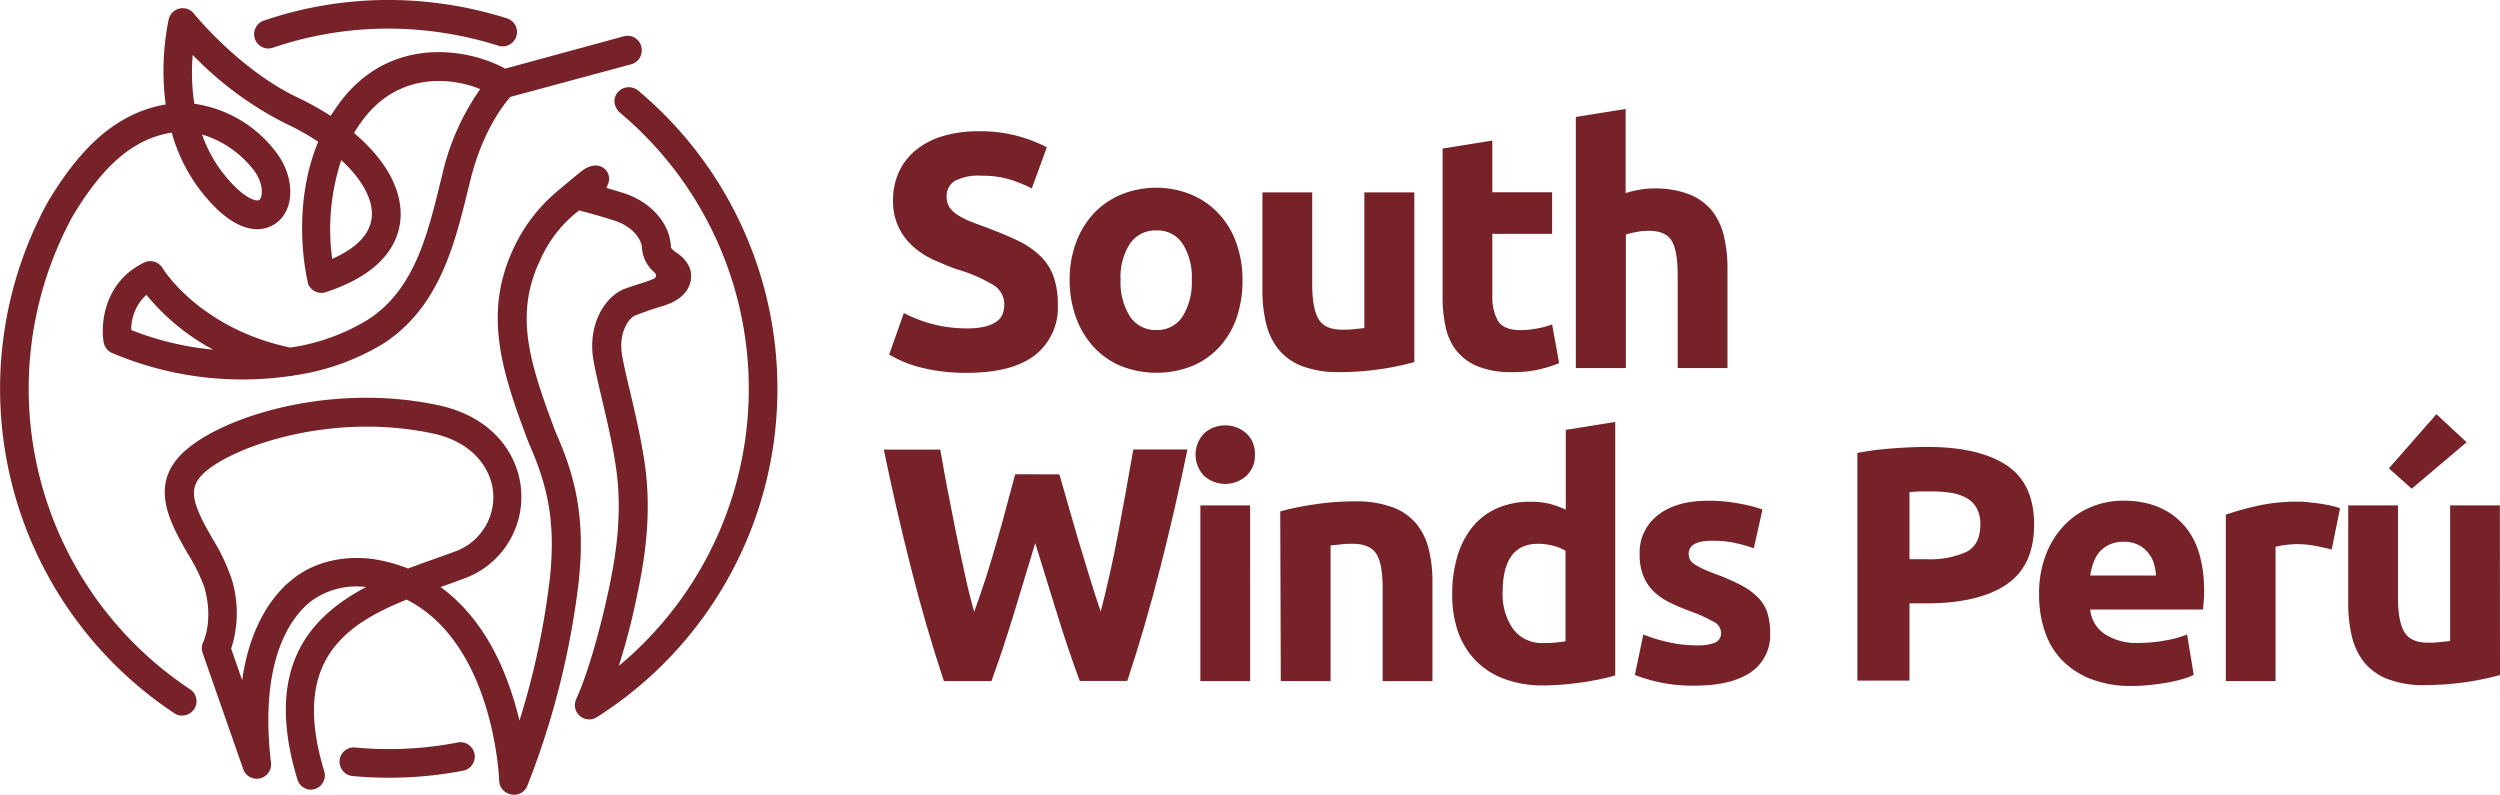
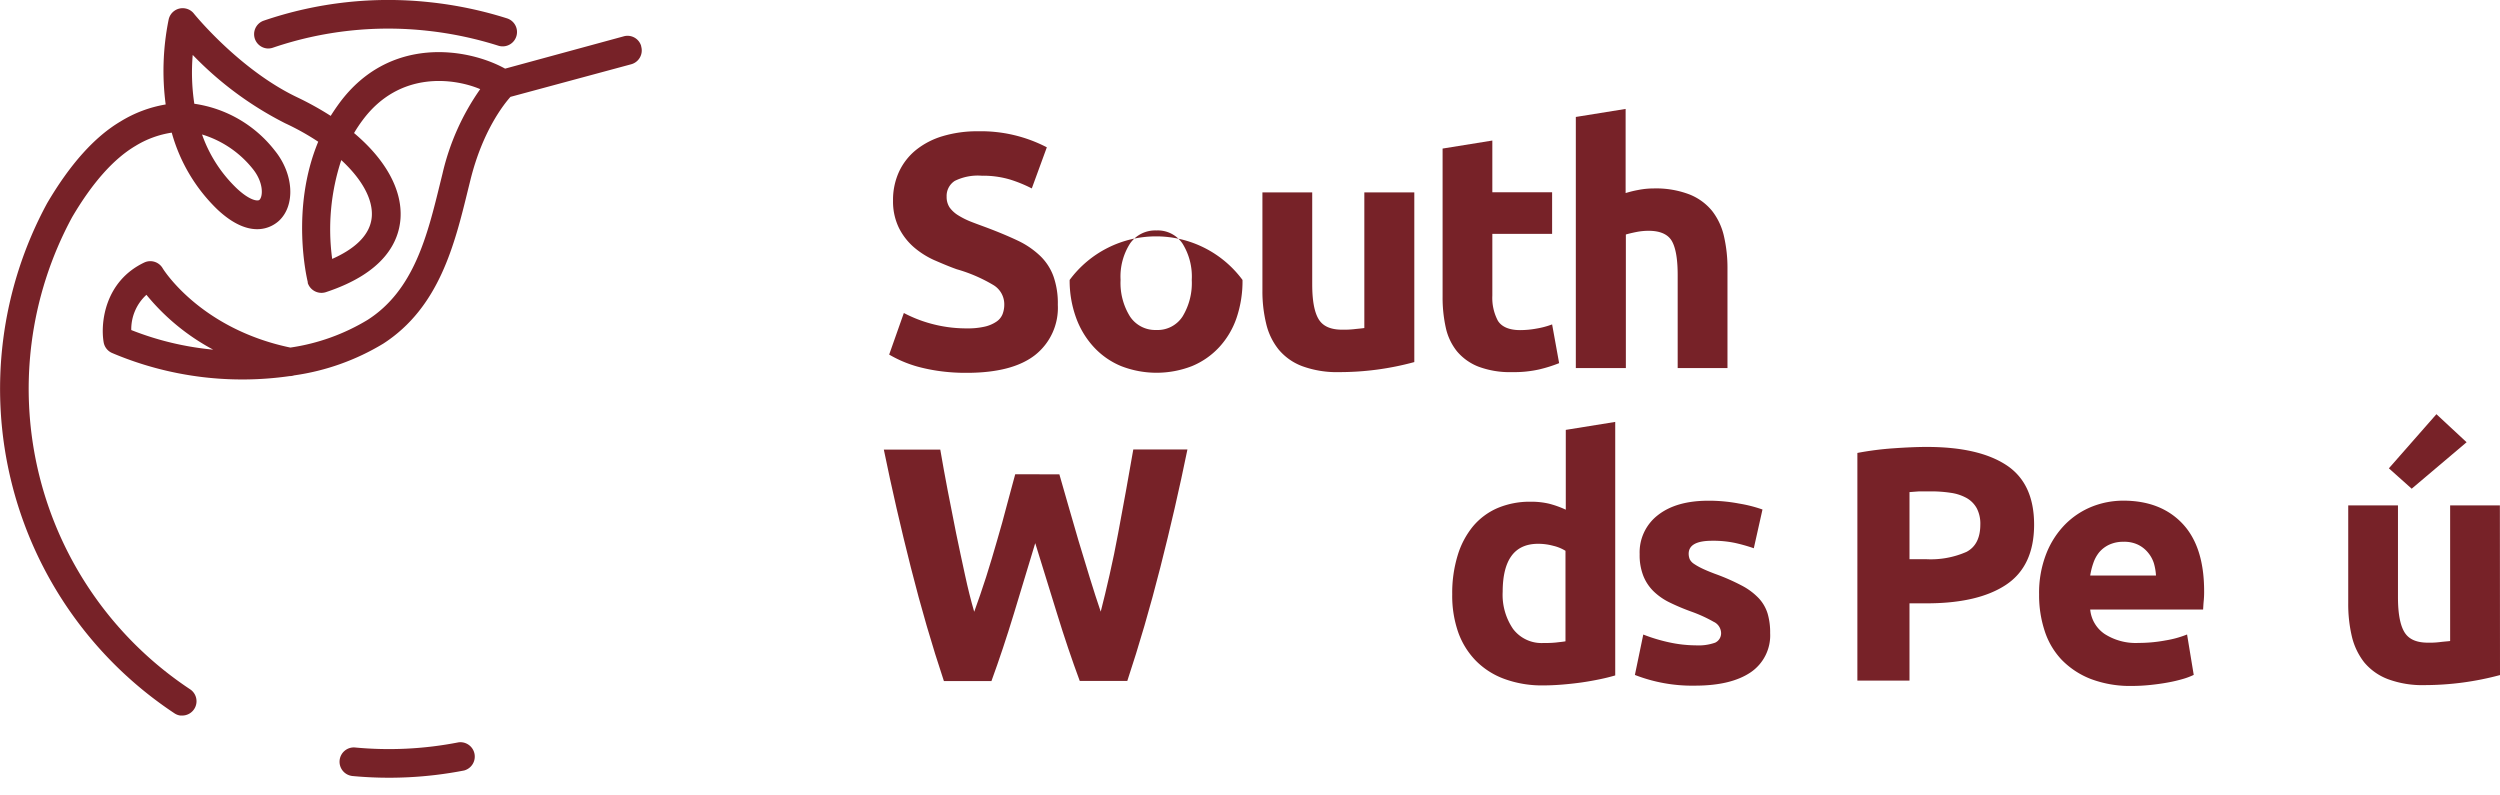
<svg xmlns="http://www.w3.org/2000/svg" id="Capa_1" data-name="Capa 1" viewBox="0 0 420.7 133.73">
  <g id="Capa_2" data-name="Capa 2">
    <g id="Capa_1-2" data-name="Capa 1-2">
-       <path d="M52.05,132.87a2.41,2.41,0,0,1-2-1.69c-5.71-18.8,2-27.35,11.56-32.39a12.83,12.83,0,0,0-9.51,2.57c-3.28,2.73-8.49,9.88-6.5,27a2.41,2.41,0,0,1-4.67,1.07L34.1,109.88a2.43,2.43,0,0,1,.12-1.87c.06-.14,1.74-3.78.15-9.25A30.1,30.1,0,0,0,31.49,93C28.77,88.2,25.4,82.27,30,77c5.55-6.38,24.88-12.84,43.7-8.82,9.72,2.06,13.64,8.81,14,14.43A14.6,14.6,0,0,1,78,97.39c-1.14.43-2.32.85-3.53,1.28l-.33.12c4.87,3.55,8.69,8.9,11.28,15.89a56,56,0,0,1,2,6.58,131.37,131.37,0,0,0,5.07-23.61c1.14-10-.48-16.24-3.47-23-4.8-12.56-7.74-22.22-2.44-33.19A27.77,27.77,0,0,1,94,32c.45-.39,2.74-2.3,3.21-2.67s2.21-2.07,4-1.27a2.22,2.22,0,0,1,1.1,2.91l-.25.66c.81.23,1.79.53,3,.9,4.45,1.47,7.6,5,7.83,8.83,0,.42.09.53,1,1.2a5.64,5.64,0,0,1,2.1,2.36c.56,1.13,1,5-4.58,6.61-1.19.33-2.66.86-4.47,1.53-1.12.41-2.85,2.93-2.29,6.49.23,1.53.75,3.73,1.36,6.27.9,3.81,2,8.55,2.58,12.85,1.09,8.4-.2,16.1-1.46,21.87a112,112,0,0,1-3,11.52,60.64,60.64,0,0,0,.1-93.18c-2.46-2.59,1.12-5.81,3.57-3.29a65.44,65.44,0,0,1-7.35,105.09A2.41,2.41,0,0,1,97,117.56s2.58-5.25,5.36-18c1.17-5.39,2.39-12.56,1.39-20.23-.53-4-1.58-8.46-2.5-12.36-.62-2.64-1.16-4.92-1.43-6.64-.9-5.79,2-10.52,5.39-11.76,1.89-.69,3.47-1.08,4.64-1.59.6-.21.73-.69.28-1.14a5.9,5.9,0,0,1-2.1-4.15c-.09-1.54-1.68-3.6-4.53-4.53-3.34-1.1-5.69-1.61-6-1.78A21.18,21.18,0,0,0,91,43.55c-4.49,9.28-2,17.25,2.54,29.27,3.18,7.15,5.07,14.26,3.81,25.35a137.31,137.31,0,0,1-8.62,34.08A2.39,2.39,0,0,1,86,133.68a2.41,2.41,0,0,1-2-2.3c0-.25-.84-23-15.57-30.48-10.7,4.31-19.42,10.58-13.87,28.88a2.4,2.4,0,0,1-1.59,3h0A2.32,2.32,0,0,1,52.05,132.87ZM38.9,109.16l1.85,5.31C42.09,105,46.12,100,49,97.66,54.6,93,61.53,93.83,63.52,94.2a27,27,0,0,1,5.15,1.47c1.46-.55,2.9-1.07,4.29-1.56,1.18-.42,2.34-.83,3.46-1.25A9.74,9.74,0,0,0,83,83c-.29-3.88-3.14-8.57-10.26-10.08-17.9-3.78-35.18,2.82-39,7.28-2.13,2.44-1,5.18,2,10.42A33,33,0,0,1,39,97.49,19.44,19.44,0,0,1,38.9,109.16Z" style="fill:#772228" />
      <path d="M59.19,130.57a2.41,2.41,0,0,1,.48-4.79,60.73,60.73,0,0,0,17.49-.86,2.42,2.42,0,0,1,.93,4.74,66.08,66.08,0,0,1-18.88.92Z" style="fill:#772228" />
      <path d="M44.92,8.15a2.41,2.41,0,0,1-.52-4.68A64.89,64.89,0,0,1,72.4.38,66.13,66.13,0,0,1,85.32,3.09a2.41,2.41,0,0,1-1.46,4.6h0a61.59,61.59,0,0,0-12-2.52A60.2,60.2,0,0,0,46,8,2.47,2.47,0,0,1,44.92,8.15Z" style="fill:#772228" />
      <path d="M30.42,120.42a2.32,2.32,0,0,1-1.07-.39A65.5,65.5,0,0,1,7.93,34.2c3.87-6.58,8-11.2,12.4-13.79a21.14,21.14,0,0,1,7.55-2.83,43.38,43.38,0,0,1,.49-14.24,2.41,2.41,0,0,1,2.81-1.92,2.37,2.37,0,0,1,1.44.86c.07.09,7.68,9.48,17.43,14.11a51.82,51.82,0,0,1,5.6,3.11c.45-.72.94-1.44,1.46-2.15C65.54,5.92,78.71,8.07,85,11.55l19.9-5.42a2.39,2.39,0,0,1,3,1.62s0,0,0,.07a2.41,2.41,0,0,1-1.7,3L85.9,16.3c-1.14,1.28-4.71,5.78-6.74,14l-.38,1.53c-2.28,9.33-4.86,19.91-14.29,26a39.64,39.64,0,0,1-15,5.34,2.4,2.4,0,0,1-.75.12A56.1,56.1,0,0,1,18.86,59.4a2.4,2.4,0,0,1-1.42-1.82c-.55-3.25.19-10.25,6.85-13.41a2.41,2.41,0,0,1,3.1,1c.06.1,6.26,10.14,21.47,13.32a34.76,34.76,0,0,0,13-4.66c7.82-5,10.06-14.22,12.23-23.09l.38-1.54A40.49,40.49,0,0,1,80.81,15c-4.25-1.8-13.54-3.23-19.81,5.25a23.33,23.33,0,0,0-1.42,2.14c5.26,4.42,8.12,9.49,7.82,14.32-.25,3.88-2.63,9.19-12.61,12.47a2.43,2.43,0,0,1-3-1.56c0-.05,0-.11,0-.16-.14-.58-2.93-12.29,1.76-23.61A42.47,42.47,0,0,0,48,20.75,57.89,57.89,0,0,1,32.43,9.24a35.33,35.33,0,0,0,.27,8.22,20.92,20.92,0,0,1,13.56,7.9c3.17,3.91,3.48,9.2.68,11.8-1,.91-4.64,3.48-10.4-1.95A28.51,28.51,0,0,1,28.9,22.32a16.33,16.33,0,0,0-6.11,2.24c-3.67,2.17-7.26,6.21-10.66,12A60.67,60.67,0,0,0,32,116a2.41,2.41,0,0,1-1.59,4.4ZM22.09,55.54a50,50,0,0,0,13.79,3.3,37,37,0,0,1-11.24-9.23A7.85,7.85,0,0,0,22.09,55.54Zm35.34-28.6A37.21,37.21,0,0,0,55.9,43.57c3.32-1.47,6.45-3.76,6.67-7.18C62.75,33.44,60.84,30.08,57.43,26.94ZM34,22.63a23.13,23.13,0,0,0,5.84,9.07c2.19,2.06,3.54,2.19,3.82,1.93.6-.56.74-2.91-1.14-5.23A17.36,17.36,0,0,0,34,22.63Z" style="fill:#772228" />
      <path d="M162.72,55.26a12.57,12.57,0,0,0,3.06-.31,5.8,5.8,0,0,0,1.94-.85,2.75,2.75,0,0,0,1-1.26,4.51,4.51,0,0,0,.28-1.63A3.77,3.77,0,0,0,167.22,48,25.79,25.79,0,0,0,161,45.31c-1.27-.45-2.55-1-3.82-1.55a14.19,14.19,0,0,1-3.43-2.19,10.57,10.57,0,0,1-2.47-3.2,10.1,10.1,0,0,1-1-4.58,11.34,11.34,0,0,1,1-4.87,10.3,10.3,0,0,1,2.86-3.68,13.14,13.14,0,0,1,4.5-2.33,20.31,20.31,0,0,1,6-.82,24,24,0,0,1,11.52,2.7l-2.53,6.92A22.89,22.89,0,0,0,170,30.22a15.94,15.94,0,0,0-4.8-.65,8.76,8.76,0,0,0-4.53.87,3,3,0,0,0-1.37,2.67,3.18,3.18,0,0,0,.5,1.8,5,5,0,0,0,1.44,1.32,13.26,13.26,0,0,0,2.13,1.07c.81.32,1.7.64,2.67,1q3,1.13,5.29,2.22a14.23,14.23,0,0,1,3.73,2.56,9.07,9.07,0,0,1,2.22,3.43,13.65,13.65,0,0,1,.73,4.78,10.12,10.12,0,0,1-3.82,8.45q-3.83,3-11.52,3a31.77,31.77,0,0,1-4.67-.31,29,29,0,0,1-3.68-.76,20.3,20.3,0,0,1-2.75-1,20.92,20.92,0,0,1-1.94-1l2.47-7a22.19,22.19,0,0,0,4.3,1.72A22.53,22.53,0,0,0,162.72,55.26Z" style="fill:#772228" />
-       <path d="M209.09,47.11a19.22,19.22,0,0,1-1,6.38,13.85,13.85,0,0,1-2.93,4.94,13,13,0,0,1-4.58,3.18,16.43,16.43,0,0,1-11.91,0,13,13,0,0,1-4.58-3.18,14.57,14.57,0,0,1-3-4.94A18.29,18.29,0,0,1,180,47.11a17.62,17.62,0,0,1,1.1-6.35,14.27,14.27,0,0,1,3-4.89,13.53,13.53,0,0,1,4.61-3.15,15.65,15.65,0,0,1,11.69,0,13.25,13.25,0,0,1,4.6,3.15,14,14,0,0,1,3,4.89A18.09,18.09,0,0,1,209.09,47.11Zm-8.54,0A10.51,10.51,0,0,0,199,41a5,5,0,0,0-4.41-2.22A5.15,5.15,0,0,0,190.15,41a10.33,10.33,0,0,0-1.58,6.1,10.66,10.66,0,0,0,1.58,6.15,5.09,5.09,0,0,0,4.44,2.28A5,5,0,0,0,199,53.26,10.81,10.81,0,0,0,200.55,47.11Z" style="fill:#772228" />
+       <path d="M209.09,47.11a19.22,19.22,0,0,1-1,6.38,13.85,13.85,0,0,1-2.93,4.94,13,13,0,0,1-4.58,3.18,16.43,16.43,0,0,1-11.91,0,13,13,0,0,1-4.58-3.18,14.57,14.57,0,0,1-3-4.94A18.29,18.29,0,0,1,180,47.11A18.09,18.09,0,0,1,209.09,47.11Zm-8.54,0A10.51,10.51,0,0,0,199,41a5,5,0,0,0-4.41-2.22A5.15,5.15,0,0,0,190.15,41a10.33,10.33,0,0,0-1.58,6.1,10.66,10.66,0,0,0,1.58,6.15,5.09,5.09,0,0,0,4.44,2.28A5,5,0,0,0,199,53.26,10.81,10.81,0,0,0,200.55,47.11Z" style="fill:#772228" />
      <path d="M238,60.93a47.81,47.81,0,0,1-12.59,1.69,17,17,0,0,1-6.27-1,9.49,9.49,0,0,1-4-2.84,10.94,10.94,0,0,1-2.08-4.36,23.13,23.13,0,0,1-.62-5.56V32.38h8.38V47.84c0,2.7.35,4.64,1.06,5.84s2,1.8,4,1.8a16.07,16.07,0,0,0,1.92-.08c.68-.08,1.27-.12,1.79-.2V32.38H238Z" style="fill:#772228" />
      <path d="M242.76,25l8.37-1.35v8.71h10.06v7H251.13v10.4a8.22,8.22,0,0,0,.93,4.21c.62,1,1.86,1.58,3.74,1.58a15.3,15.3,0,0,0,2.78-.26,13.77,13.77,0,0,0,2.61-.7l1.18,6.52A23.51,23.51,0,0,1,259,62.17a19.31,19.31,0,0,1-4.55.45,15.07,15.07,0,0,1-5.68-.93,9,9,0,0,1-3.6-2.58,9.64,9.64,0,0,1-1.88-4,23.57,23.57,0,0,1-.53-5.23Z" style="fill:#772228" />
      <path d="M265.18,61.94V19.68l8.38-1.35V32.49a17.91,17.91,0,0,1,2.16-.53,13.71,13.71,0,0,1,2.56-.25,15.75,15.75,0,0,1,6,1,9.37,9.37,0,0,1,3.83,2.78,10.82,10.82,0,0,1,2,4.27,23.79,23.79,0,0,1,.59,5.51V61.94h-8.38V46.26c0-2.69-.34-4.61-1-5.73s-2-1.69-3.85-1.69a10.6,10.6,0,0,0-2.1.2q-1,.2-1.77.42V61.94Z" style="fill:#772228" />
      <path d="M178.27,79.82c.45,1.54.94,3.27,1.49,5.2s1.12,3.92,1.74,6,1.24,4.12,1.88,6.18,1.25,4,1.85,5.73q.74-2.87,1.5-6.24c.51-2.25,1-4.59,1.44-7s.89-4.78,1.32-7.16.84-4.68,1.22-6.89h9.11q-2,9.78-4.56,19.84t-5.56,19.11h-8q-2-5.4-3.82-11.32T174.21,91.4l-3.6,11.89q-1.8,5.92-3.77,11.32h-8q-3-9-5.56-19.11t-4.55-19.84h9.5c.38,2.21.79,4.51,1.25,6.89s.92,4.76,1.41,7.16,1,4.72,1.49,7,1,4.33,1.56,6.24c.67-1.83,1.33-3.77,2-5.84s1.26-4.13,1.86-6.19,1.15-4,1.66-6,1-3.61,1.38-5.11Z" style="fill:#772228" />
-       <path d="M211.17,76.5a4.62,4.62,0,0,1-1.49,3.63,5.35,5.35,0,0,1-7,0,5.15,5.15,0,0,1,0-7.25,5.35,5.35,0,0,1,7,0A4.59,4.59,0,0,1,211.17,76.5Zm-.79,38.11H202V85.05h8.37Z" style="fill:#772228" />
-       <path d="M215.44,86.06A45.7,45.7,0,0,1,221,84.91a44.16,44.16,0,0,1,7.08-.54,17.18,17.18,0,0,1,6.27,1,9.36,9.36,0,0,1,4,2.78,10.84,10.84,0,0,1,2.08,4.27,22.66,22.66,0,0,1,.62,5.51v16.69h-8.38V98.93q0-4.05-1.06-5.73c-.72-1.13-2.05-1.69-4-1.69a14.22,14.22,0,0,0-1.91.09c-.68.09-1.27.12-1.79.19v22.82h-8.38Z" style="fill:#772228" />
      <path d="M271.81,113.66c-.74.22-1.61.44-2.58.64s-2,.39-3.06.54-2.16.27-3.26.36-2.17.14-3.18.14a18.33,18.33,0,0,1-6.52-1.07,13,13,0,0,1-4.83-3.06,13.19,13.19,0,0,1-3-4.83,18.68,18.68,0,0,1-1-6.38,21.61,21.61,0,0,1,.9-6.49,14.16,14.16,0,0,1,2.58-4.92A11.16,11.16,0,0,1,252,85.5a13.91,13.91,0,0,1,5.59-1.07,13.09,13.09,0,0,1,3.12.34,16.48,16.48,0,0,1,2.78,1V72.34L271.81,71ZM252.87,99.6a10.16,10.16,0,0,0,1.75,6.24,6,6,0,0,0,5.17,2.36,17.15,17.15,0,0,0,2.08-.08c.64-.08,1.16-.12,1.57-.2V92.69a6.93,6.93,0,0,0-2.05-.84,9.63,9.63,0,0,0-2.56-.34Q252.88,91.51,252.87,99.6Z" style="fill:#772228" />
      <path d="M285.36,108.6a8.4,8.4,0,0,0,3.26-.45,1.74,1.74,0,0,0,1-1.74,2.14,2.14,0,0,0-1.24-1.77,23.73,23.73,0,0,0-3.77-1.72A36.76,36.76,0,0,1,281,101.4a10.41,10.41,0,0,1-2.72-1.88,7.52,7.52,0,0,1-1.74-2.61,9.53,9.53,0,0,1-.62-3.66A7.9,7.9,0,0,1,279,86.68q3.09-2.42,8.49-2.42a27.18,27.18,0,0,1,5.17.48,23.11,23.11,0,0,1,3.93,1l-1.46,6.52a28.84,28.84,0,0,0-3.18-.9A17.78,17.78,0,0,0,288.1,91q-3.93,0-3.93,2.19a2.52,2.52,0,0,0,.17.9,2,2,0,0,0,.67.76,10.47,10.47,0,0,0,1.38.79q.87.42,2.22.93a34.7,34.7,0,0,1,4.55,2,10.83,10.83,0,0,1,2.84,2.14,6.68,6.68,0,0,1,1.46,2.56,11.16,11.16,0,0,1,.42,3.25,7.51,7.51,0,0,1-3.28,6.62q-3.3,2.23-9.31,2.24a26.56,26.56,0,0,1-10.17-1.8l1.41-6.8a28,28,0,0,0,4.38,1.32A21.48,21.48,0,0,0,285.36,108.6Z" style="fill:#772228" />
      <path d="M324.25,75.21q8.72,0,13.38,3.06t4.67,10q0,7-4.73,10.14t-13.48,3.12h-2.76v13h-8.77V76.22a51.66,51.66,0,0,1,6.07-.78C320.77,75.29,322.64,75.21,324.25,75.21Zm.57,7.48h-1.89l-1.6.12V94.1h2.76a14.91,14.91,0,0,0,6.85-1.24q2.31-1.23,2.31-4.61a5.61,5.61,0,0,0-.59-2.7A4.47,4.47,0,0,0,331,83.84a7.67,7.67,0,0,0-2.67-.9A21.73,21.73,0,0,0,324.82,82.69Z" style="fill:#772228" />
      <path d="M343.14,100.05a18,18,0,0,1,1.21-6.88,14.64,14.64,0,0,1,3.17-4.92,13.38,13.38,0,0,1,4.53-3,14.28,14.28,0,0,1,5.25-1q6.3,0,9.95,3.85t3.66,11.33a15.37,15.37,0,0,1-.06,1.6c-.06.6-.08,1.09-.11,1.54h-19a5.59,5.59,0,0,0,2.42,4.11,9.68,9.68,0,0,0,5.73,1.51,24.45,24.45,0,0,0,4.52-.42,17,17,0,0,0,3.63-1l1.12,6.8a11.48,11.48,0,0,1-1.8.68,23.87,23.87,0,0,1-2.5.59c-.92.17-1.9.31-2.95.42a30.22,30.22,0,0,1-3.15.17,18.67,18.67,0,0,1-6.94-1.18,13.82,13.82,0,0,1-4.89-3.23,12.71,12.71,0,0,1-2.86-4.87A19.14,19.14,0,0,1,343.14,100.05Zm19.67-3.2a9.25,9.25,0,0,0-.36-2.08,5.23,5.23,0,0,0-1-1.8,5,5,0,0,0-1.63-1.29,5.28,5.28,0,0,0-2.44-.51,5.6,5.6,0,0,0-2.42.48,4.93,4.93,0,0,0-1.69,1.27,5.78,5.78,0,0,0-1,1.82,11.85,11.85,0,0,0-.53,2.11Z" style="fill:#772228" />
-       <path d="M392.38,92.47c-.75-.19-1.63-.39-2.65-.59a16.22,16.22,0,0,0-3.26-.31,13.11,13.11,0,0,0-1.88.14,10.33,10.33,0,0,0-1.66.31v22.59h-8.37v-28a51,51,0,0,1,5.31-1.49,30.7,30.7,0,0,1,6.83-.7,12.41,12.41,0,0,1,1.63.08c.63.08,1.27.14,1.91.23s1.27.2,1.91.34a9.21,9.21,0,0,1,1.63.47Z" style="fill:#772228" />
      <path d="M420.7,113.6a49,49,0,0,1-12.59,1.69,16.68,16.68,0,0,1-6.26-1,9.62,9.62,0,0,1-4-2.83,11.28,11.28,0,0,1-2.08-4.36,23.63,23.63,0,0,1-.61-5.56V85.05h8.37V100.5q0,4.05,1.07,5.85c.71,1.2,2,1.8,4,1.8a14.08,14.08,0,0,0,1.91-.09c.67-.09,1.27-.12,1.8-.19V85.05h8.37Zm-5.62-39.18-9.24,7.82L402,78.81,410,69.7Z" style="fill:#772228" />
    </g>
  </g>
</svg>